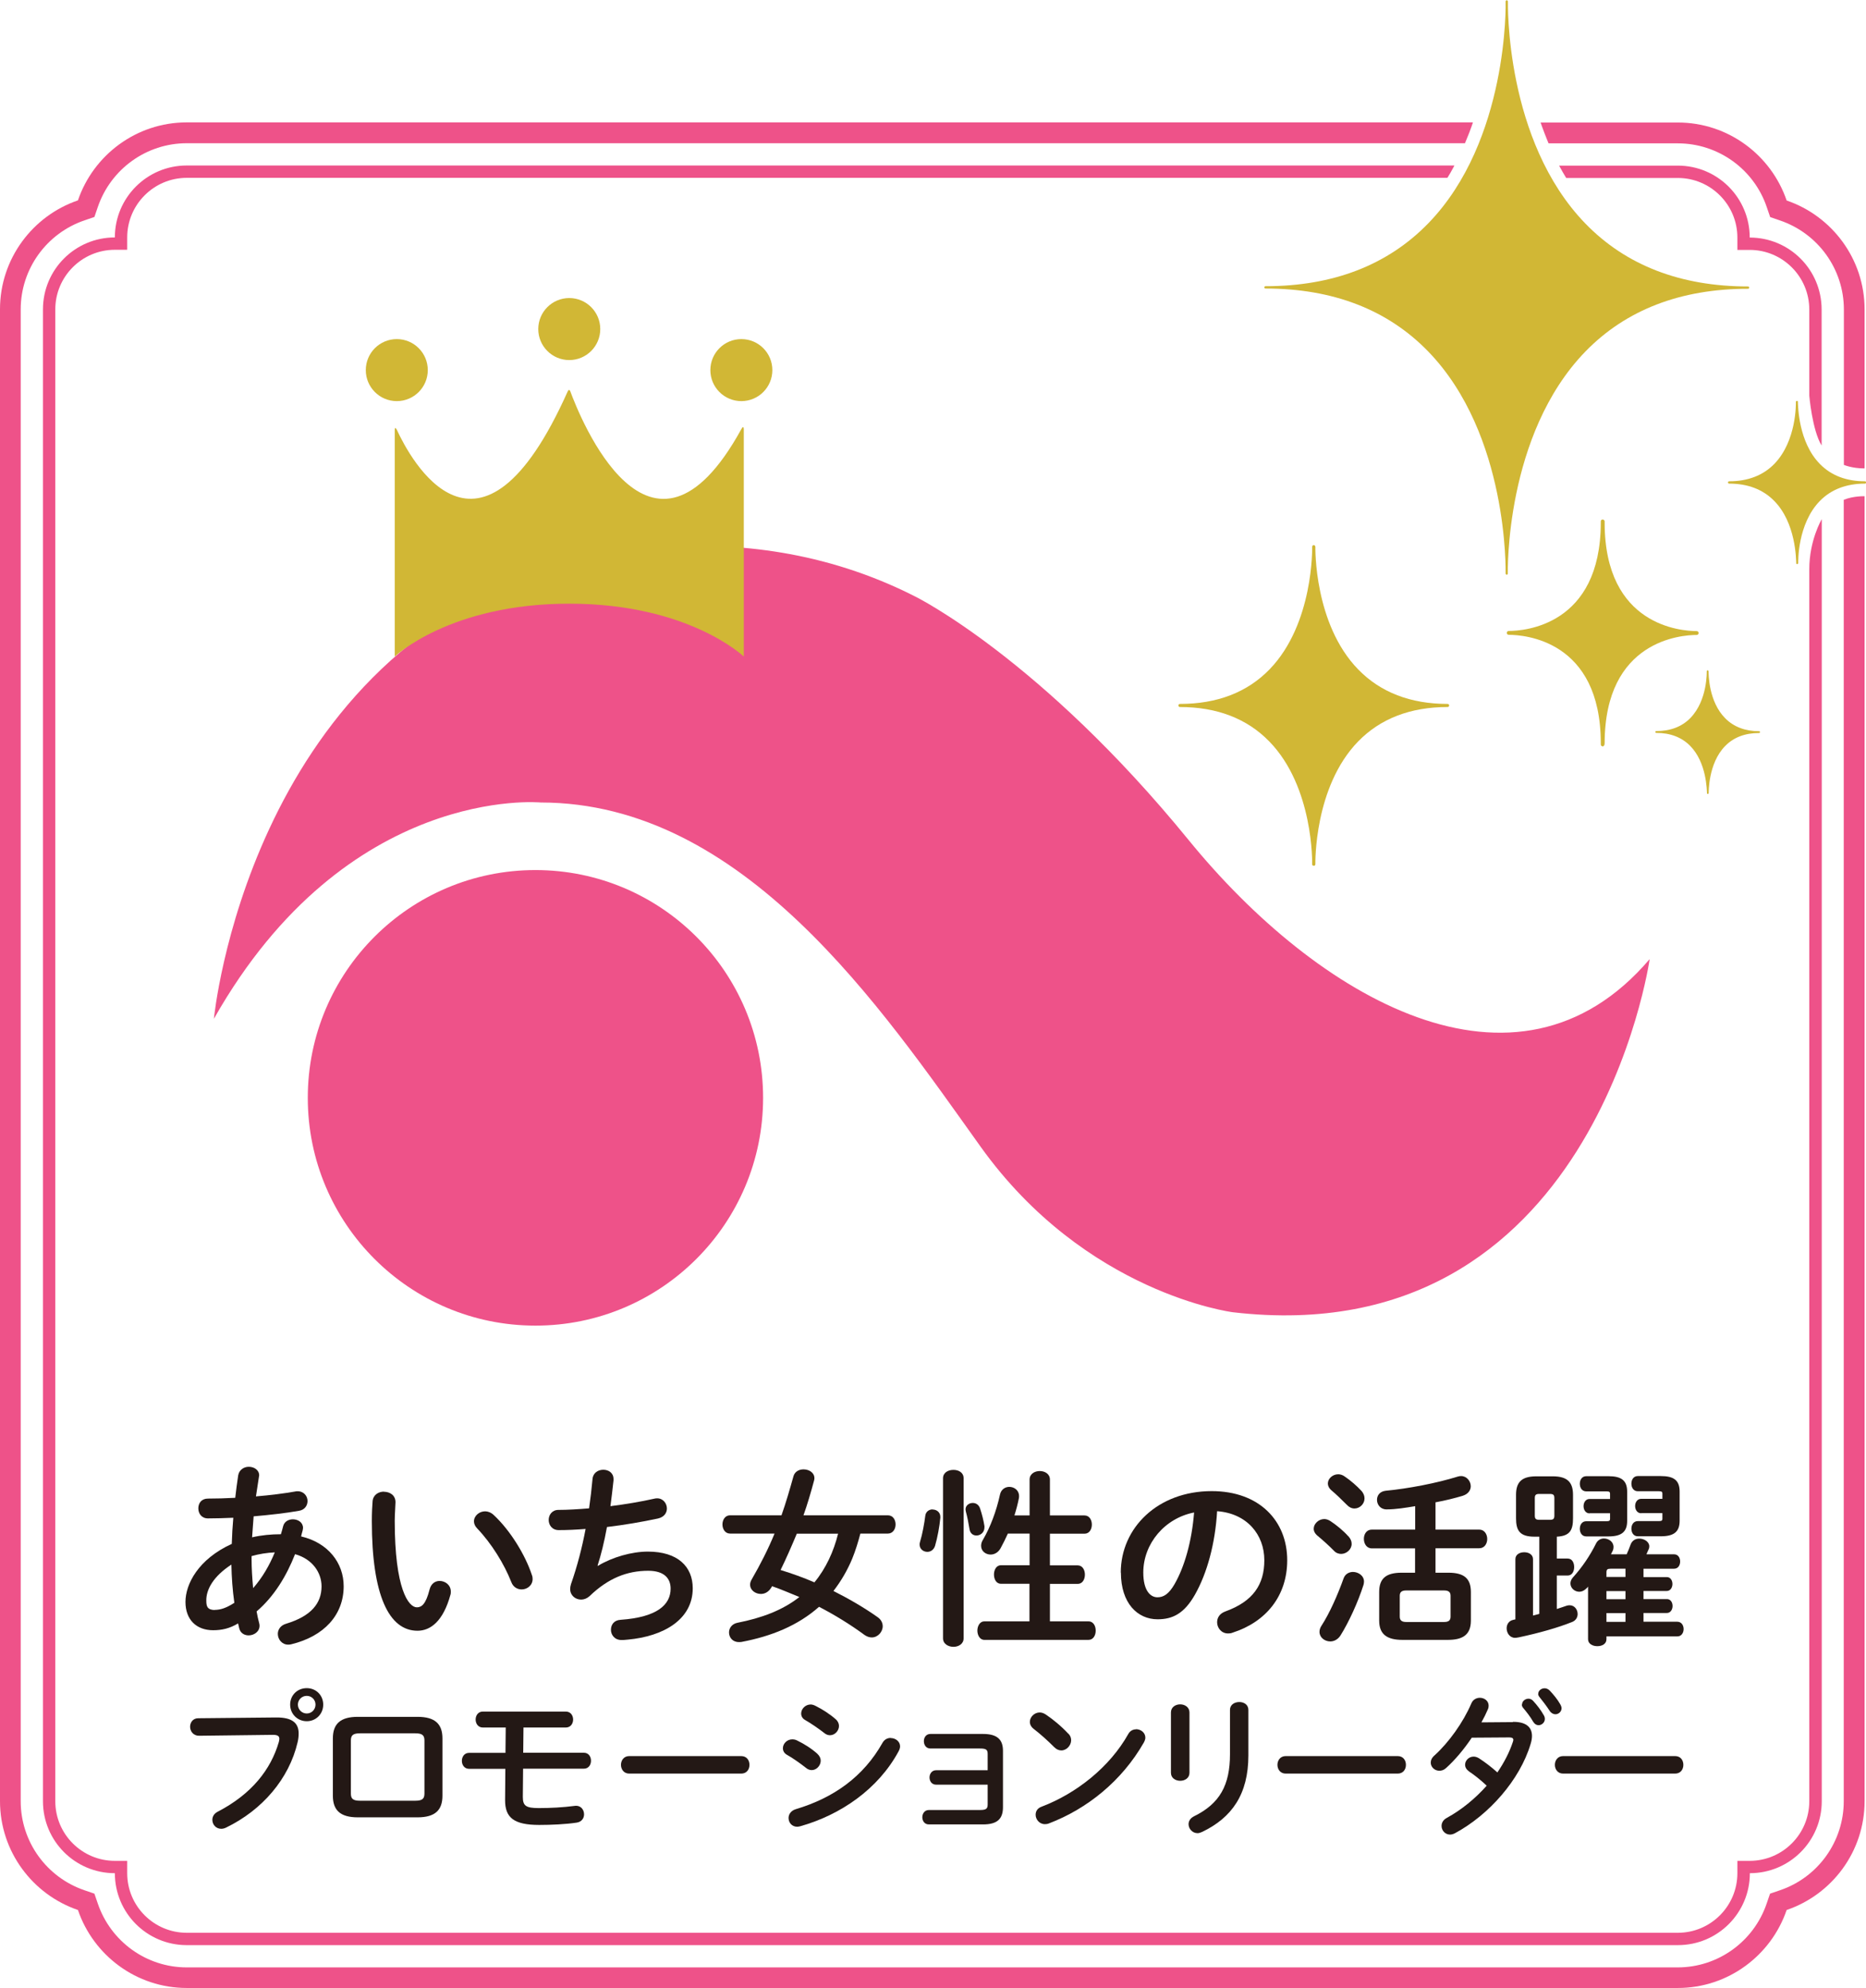
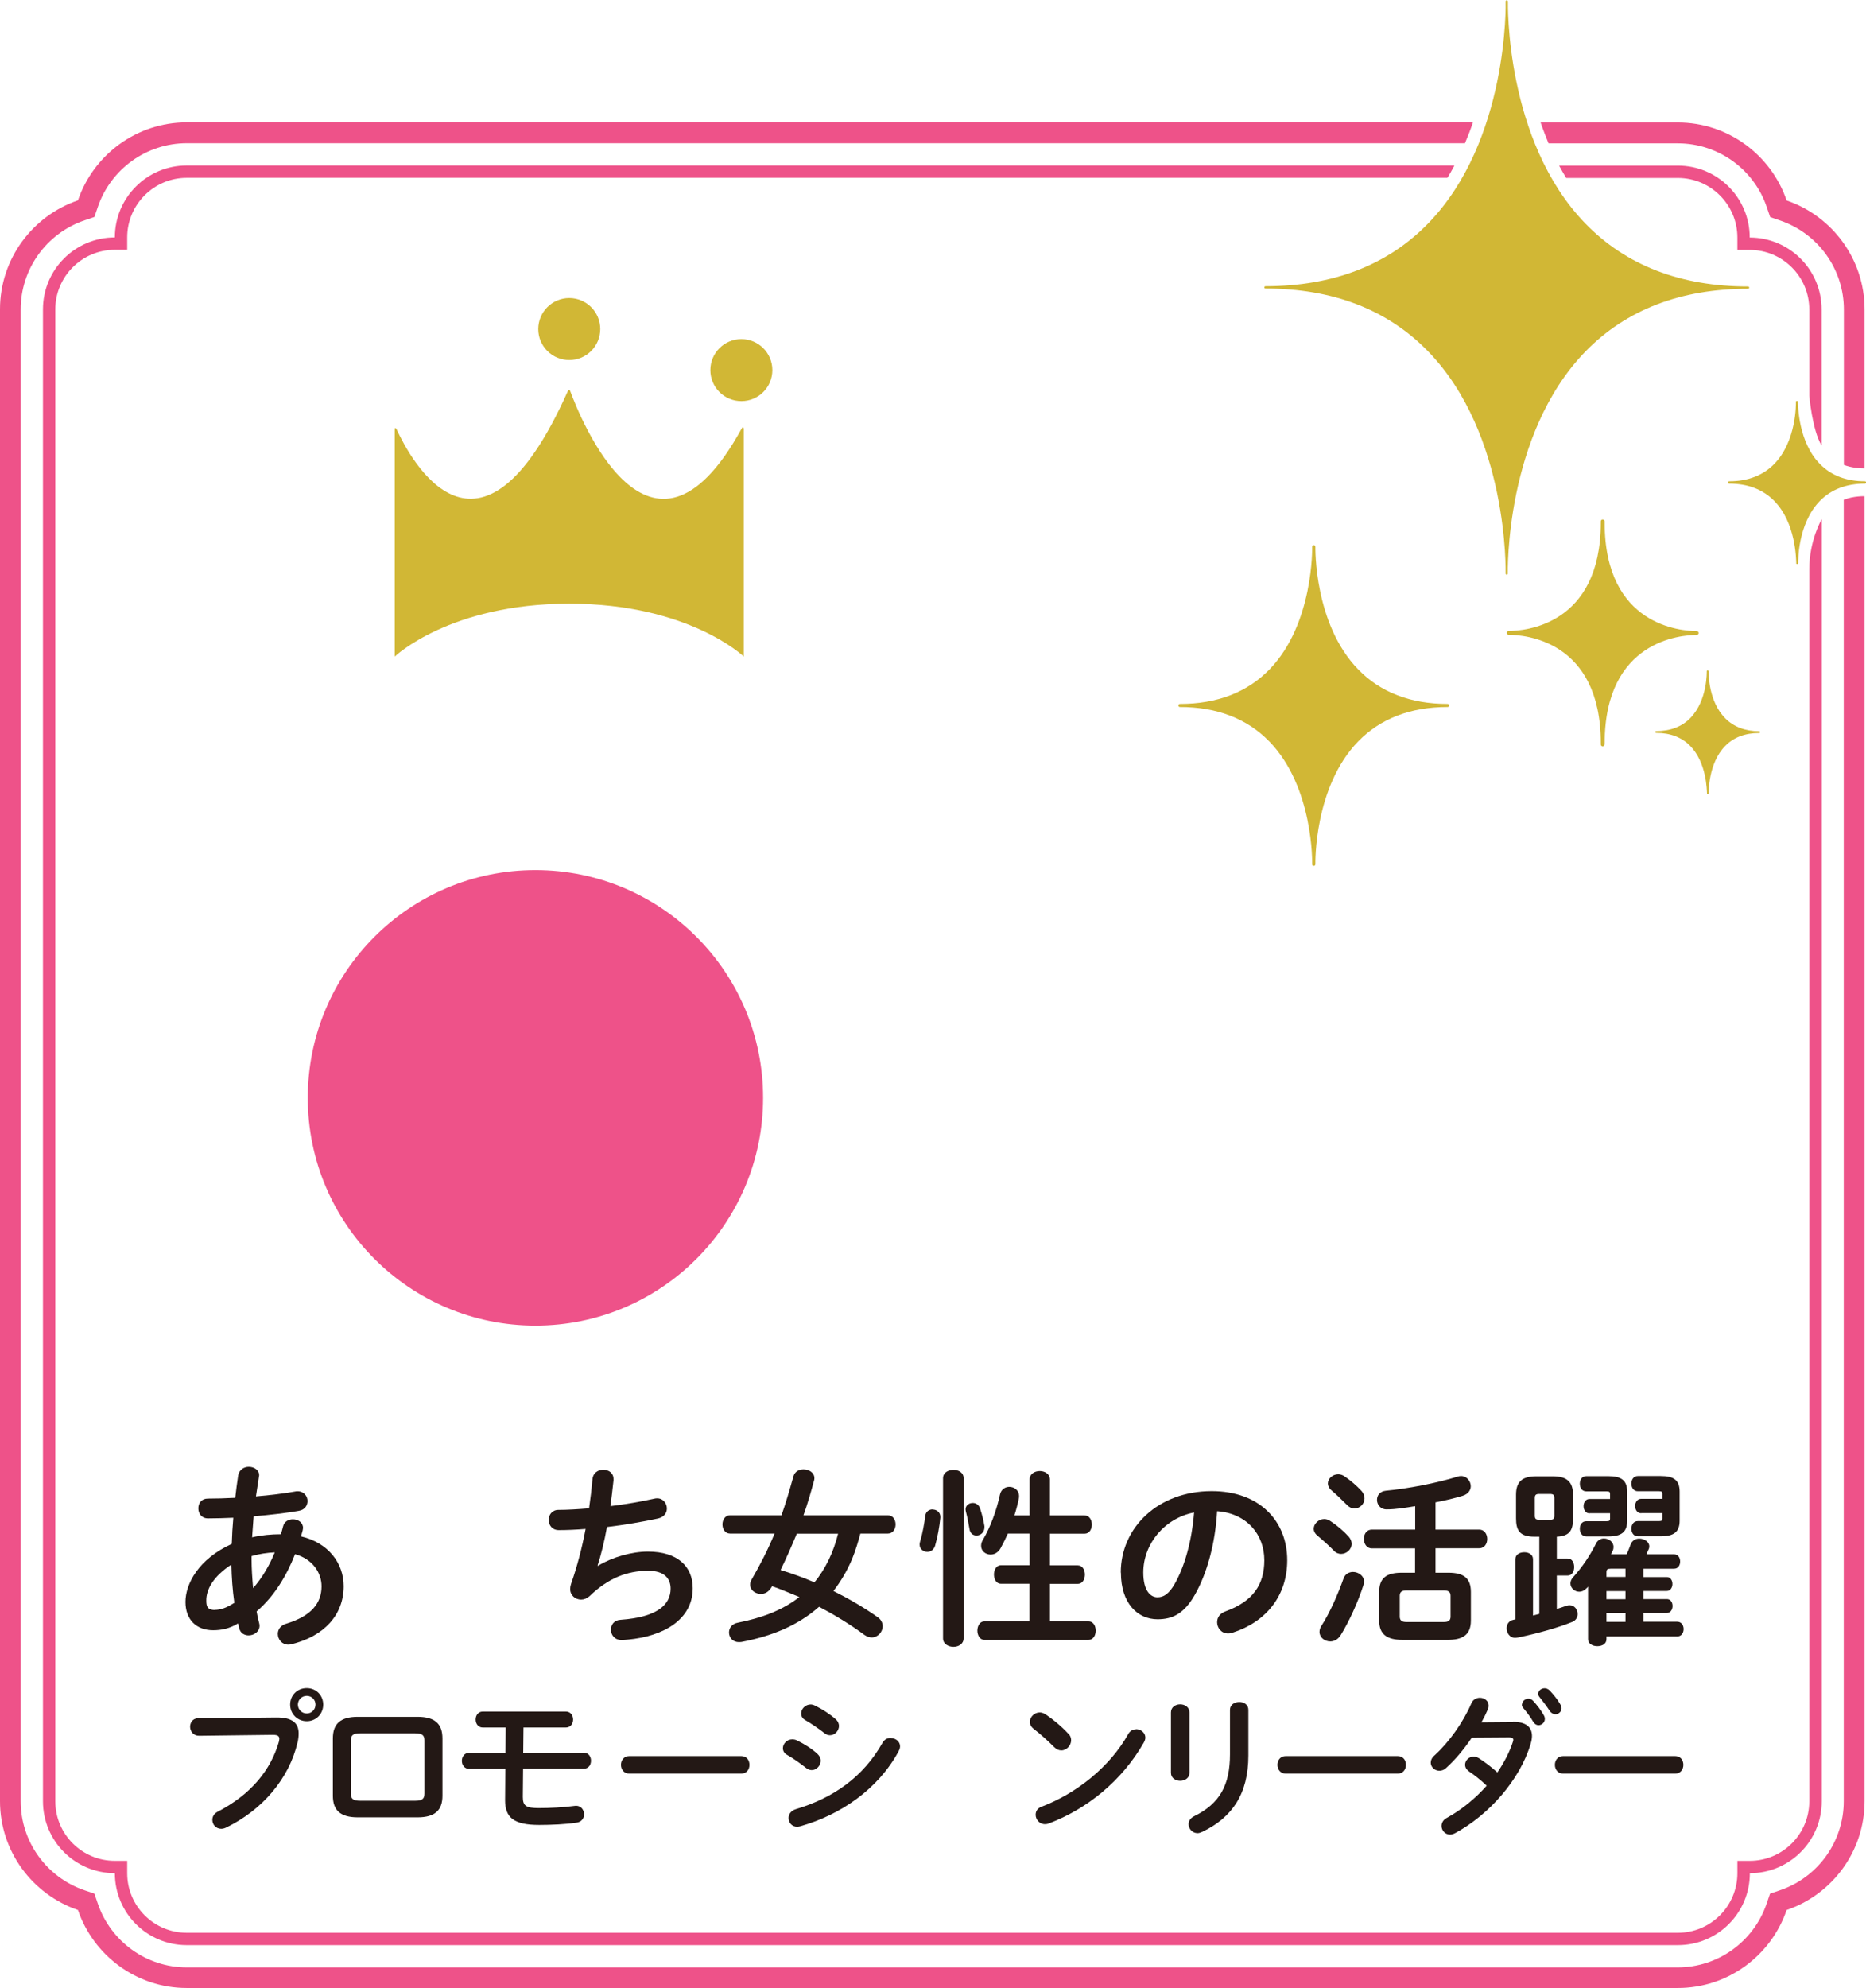
<svg xmlns="http://www.w3.org/2000/svg" id="a" viewBox="0 0 145.08 154.49">
  <defs>
    <style>.b{fill:#231815;}.c{fill:#ee5289;}.d{fill:#d1b735;}</style>
  </defs>
  <path class="c" d="M141.64,40.36v99.61c0,3.09-2.5,5.59-5.59,5.59,0,3.09-2.5,5.59-5.59,5.59H14.52c-3.09,0-5.59-2.5-5.59-5.59-3.09,0-5.59-2.5-5.59-5.59V24.04c0-3.09,2.5-5.59,5.59-5.59,0-3.09,2.5-5.59,5.59-5.59H113.08s-.14,.27-.3,.55-.25,.41-.25,.41H14.52c-2.56,0-4.63,2.08-4.63,4.63v.96h-.96c-2.56,0-4.63,2.08-4.63,4.63v115.93c0,2.56,2.08,4.63,4.63,4.63h.96v.96c0,2.56,2.08,4.63,4.63,4.63h115.93c2.56,0,4.63-2.08,4.63-4.63v-.96h.96c2.56,0,4.63-2.08,4.63-4.63V44.24c0-2.24,.94-3.84,.96-3.88m-.96-9.63v-6.68c0-2.56-2.08-4.63-4.63-4.63h-.96v-.96c0-2.56-2.08-4.63-4.63-4.63h-8.68s-.13-.21-.26-.44c-.13-.23-.29-.52-.29-.52h9.23c3.09,0,5.59,2.5,5.59,5.59,3.09,0,5.59,2.5,5.59,5.59v10.57c-.73-1.18-.96-3.88-.96-3.88Z" />
-   <path class="c" d="M16.63,79.17s2.65-27.74,26.61-35.1c0,0,13.73-4.94,27.93,2.29,0,0,9.72,4.79,21.24,18.91,9.96,12.22,25.48,21.42,35.85,9.26,0,0-4.36,30.71-32.41,27.44,0,0-11.44-1.44-19.62-12.88-7.68-10.73-18.4-26.73-34.19-26.73,0,0-15.06-1.45-25.4,16.79Z" />
  <circle class="c" cx="41.63" cy="85.31" r="17.7" />
  <path class="d" d="M57.83,33.27v17.75s-4.28-4.11-13.57-4.11-13.57,4.11-13.57,4.11v-17.6c0-.34,.16-.03,.16-.03,1,2.17,6.39,12.46,13.29-2.98,.1-.22,.19-.03,.19-.03,.72,1.96,6.21,15.85,13.3,2.98,0,0,.18-.34,.18-.08Z" />
  <circle class="d" cx="57.64" cy="28.76" r="2.41" />
-   <circle class="d" cx="30.85" cy="28.76" r="2.41" />
  <path class="d" d="M41.85,25.57c0-1.33,1.08-2.41,2.41-2.41s2.41,1.08,2.41,2.41-1.08,2.41-2.41,2.41-2.41-1.08-2.41-2.41Z" />
  <g>
    <path class="b" d="M18.02,119.98c.02-.69,.06-1.37,.12-2.04-.7,.03-1.37,.05-1.97,.05-.5,0-.75-.38-.75-.78s.24-.76,.75-.76c.64,0,1.37-.02,2.12-.06,.06-.56,.14-1.14,.23-1.75,.08-.44,.46-.66,.82-.66,.41,0,.81,.24,.81,.67,0,.05-.02,.08-.02,.12-.08,.52-.15,1.02-.23,1.51,1.11-.09,2.2-.23,3.05-.38,.06-.02,.12-.02,.18-.02,.5,0,.78,.38,.78,.76,0,.34-.21,.69-.67,.76-1.01,.18-2.26,.32-3.52,.43-.03,.53-.09,1.08-.12,1.63,.73-.17,1.49-.24,2.24-.24,.06-.2,.12-.4,.17-.61,.09-.38,.43-.55,.76-.55,.4,0,.79,.24,.79,.67,0,.06-.02,.12-.03,.2-.05,.15-.08,.31-.12,.46,2.1,.49,3.31,2.06,3.31,3.87,0,2.23-1.52,3.89-4.07,4.51-.08,.02-.17,.03-.24,.03-.49,0-.81-.41-.81-.84,0-.32,.2-.66,.66-.79,1.94-.59,2.74-1.59,2.74-2.9,0-1.05-.69-2.12-2.06-2.5-.66,1.68-1.62,3.28-2.99,4.45,.06,.32,.12,.62,.2,.91,.02,.06,.03,.14,.03,.2,0,.47-.44,.75-.85,.75-.32,0-.64-.17-.73-.55l-.09-.38c-.66,.4-1.28,.53-1.94,.53-1.3,0-2.15-.82-2.15-2.2s.99-3.32,3.6-4.51Zm-1.34,5.12c.46,0,.9-.14,1.54-.55-.14-.99-.21-1.98-.23-2.97-1.4,.91-1.97,1.94-1.95,2.81,0,.49,.12,.7,.64,.72Zm4.68-4.47c-.61,.03-1.2,.12-1.8,.29v.26c0,.69,.05,1.45,.12,2.23,.72-.82,1.27-1.77,1.68-2.77Z" />
-     <path class="b" d="M29.85,115.92c.46,0,.9,.27,.9,.81,0,.21-.06,.96-.06,1.43,0,5.34,1.08,6.74,1.72,6.74,.37,0,.7-.24,.99-1.39,.12-.46,.44-.66,.78-.66,.44,0,.87,.32,.87,.82,0,.09,0,.17-.03,.26-.56,2.04-1.54,2.79-2.56,2.79-2.21,0-3.55-2.73-3.55-8.52,0-.7,.03-1.16,.06-1.56,.05-.49,.47-.73,.88-.73Zm11.5,6.46c.05,.12,.06,.23,.06,.32,0,.5-.43,.81-.85,.81-.32,0-.66-.17-.81-.58-.55-1.4-1.54-3-2.64-4.15-.18-.18-.26-.38-.26-.56,0-.43,.41-.78,.87-.78,.21,0,.46,.09,.67,.29,1.28,1.19,2.45,3.1,2.96,4.65Z" />
    <path class="b" d="M46.5,121.67c1.11-.67,2.62-1.1,3.87-1.1,2.33,0,3.49,1.17,3.49,2.85,0,2.44-2.29,3.74-5.05,3.99-.24,.03-.38,.03-.5,.03-.52,0-.81-.4-.81-.79s.23-.75,.75-.78c2.87-.2,3.89-1.19,3.89-2.42,0-.79-.49-1.39-1.74-1.39-1.66,0-3.13,.59-4.56,1.97-.2,.18-.43,.27-.66,.27-.44,0-.85-.32-.85-.82,0-.12,.02-.23,.06-.37,.5-1.43,.87-2.87,1.14-4.3-.75,.06-1.45,.09-2.09,.09-.52,0-.78-.4-.78-.79s.26-.78,.76-.78c.7,0,1.51-.05,2.38-.12,.11-.76,.2-1.52,.27-2.3,.05-.47,.44-.7,.84-.7s.79,.24,.79,.72v.11c-.08,.7-.15,1.37-.24,2,1.19-.15,2.38-.35,3.4-.58,.08-.02,.15-.03,.23-.03,.47,0,.76,.4,.76,.79,0,.34-.21,.67-.7,.78-1.22,.26-2.61,.5-3.96,.66-.21,1.17-.47,2.2-.73,3l.03,.02Z" />
    <path class="b" d="M66.89,119.18c-.15,.57-.37,1.31-.63,1.94-.38,.91-.87,1.75-1.46,2.51,1.19,.6,2.37,1.28,3.43,2.03,.28,.19,.4,.46,.4,.71,0,.44-.38,.87-.85,.87-.18,0-.37-.06-.56-.19-1.1-.81-2.32-1.56-3.54-2.19-1.65,1.46-3.7,2.29-6.03,2.73-.07,.01-.13,.01-.21,.01-.49,0-.76-.37-.76-.75,0-.32,.21-.66,.66-.75,1.88-.37,3.5-.97,4.81-2-.71-.29-1.4-.59-2.12-.84l-.06,.1c-.21,.35-.51,.5-.81,.5-.43,0-.84-.29-.84-.72,0-.12,.03-.25,.12-.4,.68-1.18,1.28-2.35,1.78-3.57h-3.46c-.38,0-.59-.35-.59-.71s.21-.71,.59-.71h4c.34-.96,.63-1.96,.93-3.03,.1-.37,.44-.54,.78-.54,.43,0,.85,.25,.85,.69,0,.06-.01,.12-.03,.19-.25,.93-.51,1.82-.82,2.69h6.56c.4,0,.6,.35,.6,.71s-.21,.71-.6,.71h-2.13Zm-4.94,0c-.4,.96-.81,1.9-1.26,2.82,.9,.28,1.78,.59,2.63,.96,.9-1.09,1.5-2.41,1.84-3.78h-3.21Z" />
    <path class="b" d="M72.51,117.3c.31,0,.6,.21,.6,.57v.07c-.06,.66-.22,1.54-.41,2.18-.1,.32-.35,.47-.6,.47-.31,0-.6-.22-.6-.56,0-.06,0-.13,.03-.21,.19-.62,.34-1.46,.41-2.03,.04-.34,.31-.5,.57-.5Zm2.41,10.01c0,.44-.4,.66-.79,.66s-.81-.22-.81-.66v-12.44c0-.44,.4-.65,.81-.65s.79,.21,.79,.65v12.44Zm1.62-8.72v.1c0,.4-.32,.63-.62,.63-.25,0-.49-.15-.54-.49-.07-.44-.18-1-.28-1.35-.01-.06-.03-.13-.03-.19,0-.31,.28-.5,.56-.5,.24,0,.47,.13,.57,.43,.15,.44,.28,.97,.34,1.37Zm3.51,4.48h-2.23c-.37,0-.54-.37-.54-.72s.18-.72,.54-.72h2.23v-2.46h-1.69c-.18,.4-.37,.78-.56,1.13-.19,.35-.5,.5-.78,.5-.38,0-.74-.26-.74-.68,0-.15,.04-.31,.15-.48,.57-.98,1.03-2.19,1.32-3.51,.09-.4,.41-.59,.72-.59,.38,0,.76,.26,.76,.71,0,.06,0,.1-.01,.16-.09,.46-.21,.91-.35,1.35h1.18v-2.79c0-.44,.4-.66,.79-.66s.79,.22,.79,.66v2.79h2.69c.38,0,.57,.35,.57,.71s-.19,.71-.57,.71h-2.69v2.46h2.16c.37,0,.56,.35,.56,.72s-.19,.72-.56,.72h-2.16v2.91h3c.37,0,.56,.35,.56,.72s-.19,.72-.56,.72h-8.1c-.35,0-.54-.37-.54-.72s.19-.72,.54-.72h3.51v-2.91Z" />
    <path class="b" d="M87.14,122.2c0-3.48,2.88-6.33,7.07-6.33,3.72,0,5.87,2.33,5.87,5.37,0,2.76-1.63,4.79-4.25,5.63-.12,.05-.24,.06-.35,.06-.52,0-.85-.43-.85-.87,0-.34,.18-.67,.64-.84,2.16-.78,3.03-2.09,3.03-3.98,0-2-1.36-3.64-3.67-3.81-.15,2.53-.78,4.82-1.72,6.48-.84,1.48-1.74,1.92-2.91,1.92-1.56,0-2.85-1.25-2.85-3.63Zm1.75,0c0,1.4,.55,1.92,1.1,1.92,.47,0,.88-.24,1.33-1.02,.78-1.36,1.34-3.32,1.52-5.57-2.27,.44-3.95,2.41-3.95,4.67Z" />
    <path class="b" d="M104.83,119.37c.19,.21,.26,.41,.26,.6,0,.43-.4,.78-.82,.78-.19,0-.4-.07-.56-.25-.37-.38-.93-.88-1.26-1.15-.22-.18-.31-.37-.31-.56,0-.38,.38-.75,.82-.75,.16,0,.34,.06,.51,.18,.44,.29,1,.75,1.35,1.15Zm.35,2.78c.43,0,.87,.29,.87,.75,0,.09-.02,.18-.04,.26-.43,1.35-1.15,2.91-1.79,3.93-.21,.32-.51,.46-.79,.46-.44,0-.84-.31-.84-.74,0-.15,.04-.31,.16-.49,.63-.97,1.26-2.4,1.71-3.66,.12-.35,.43-.51,.74-.51Zm.66-6.31c.19,.21,.25,.41,.25,.6,0,.43-.37,.78-.78,.78-.21,0-.41-.09-.59-.28-.4-.4-.85-.84-1.19-1.12-.21-.18-.29-.37-.29-.54,0-.38,.37-.72,.81-.72,.16,0,.35,.06,.51,.18,.43,.29,.93,.72,1.28,1.1Zm4.19,4.48h-3.37c-.41,0-.62-.37-.62-.74s.21-.72,.62-.72h3.37v-1.82c-.74,.12-1.48,.25-2.23,.25-.47,0-.74-.37-.74-.74,0-.34,.21-.66,.69-.71,1.71-.16,3.96-.59,5.59-1.1,.09-.03,.18-.04,.26-.04,.44,0,.75,.4,.75,.79,0,.29-.18,.6-.62,.74-.63,.19-1.35,.37-2.12,.51v2.12h3.4c.41,0,.62,.37,.62,.73s-.21,.72-.62,.72h-3.4v1.9h1c1.21,0,1.75,.44,1.75,1.5v2.22c0,1.19-.74,1.5-1.81,1.5h-3.51c-1.21,0-1.81-.44-1.81-1.5v-2.22c0-1.06,.54-1.5,1.75-1.5h1.04v-1.9Zm2.25,5.72c.34,0,.5-.12,.5-.41v-1.63c0-.29-.16-.41-.5-.41h-2.95c-.34,0-.5,.12-.5,.41v1.63c0,.32,.21,.41,.5,.41h2.95Z" />
    <path class="b" d="M121.04,121.11h.84c.35,0,.51,.32,.51,.66s-.16,.66-.51,.66h-.84v2.6c.26-.09,.51-.16,.75-.25,.09-.03,.16-.04,.25-.04,.38,0,.62,.34,.62,.68,0,.25-.13,.5-.43,.62-1.1,.44-2.54,.85-4.13,1.19-.09,.01-.18,.04-.31,.04-.41,0-.65-.38-.65-.74,0-.29,.16-.59,.53-.66,.04-.02,.1-.02,.15-.03v-4.68c0-.37,.34-.54,.69-.54s.68,.18,.68,.54v4.38l.49-.13v-6h-.38c-1.15,0-1.43-.49-1.43-1.43v-1.82c0-.96,.41-1.44,1.57-1.44h1.29c1.16,0,1.57,.49,1.57,1.44v1.82c0,.91-.23,1.38-1.26,1.43v1.69Zm-.54-3.01c.26,0,.35-.07,.35-.32v-1.37c0-.25-.09-.32-.35-.32h-.82c-.26,0-.35,.07-.35,.32v1.37c0,.25,.1,.32,.35,.32h.82Zm2.97,5.19c-.04,.06-.1,.12-.15,.16-.16,.16-.35,.24-.53,.24-.37,0-.69-.29-.69-.65,0-.15,.06-.31,.19-.46,.74-.81,1.35-1.73,1.81-2.66,.13-.25,.37-.37,.6-.37,.38,0,.75,.26,.75,.66,0,.09-.01,.19-.07,.31l-.13,.26h1.22c.12-.26,.22-.51,.32-.79,.12-.29,.38-.43,.66-.43,.38,0,.78,.24,.78,.6,0,.07-.01,.16-.06,.25-.06,.15-.12,.26-.16,.37h2.15c.32,0,.47,.28,.47,.56s-.15,.56-.47,.56h-2.38v.65h1.81c.29,0,.44,.26,.44,.54,0,.26-.15,.54-.44,.54h-1.81v.63h1.82c.29,0,.44,.26,.44,.54,0,.26-.15,.54-.44,.54h-1.82v.68h2.63c.32,0,.49,.28,.49,.57,0,.28-.16,.57-.49,.57h-5.51v.22c0,.37-.35,.54-.71,.54s-.72-.18-.72-.54v-4.12Zm.12-5.69c-.31,0-.47-.28-.47-.56s.16-.56,.47-.56h1.59v-.4c0-.13-.04-.19-.26-.19h-1.59c-.34,0-.5-.29-.5-.59s.16-.59,.5-.59h1.72c1,0,1.46,.32,1.46,1.21v2.26c0,.88-.46,1.21-1.46,1.21h-1.72c-.34,0-.5-.29-.5-.59s.16-.59,.5-.59h1.59c.22,0,.26-.06,.26-.19v-.43h-1.59Zm2.79,4.95v-.65h-1.16c-.25,0-.32,.06-.32,.29v.35h1.48Zm0,1.72v-.63h-1.48v.63h1.48Zm0,1.76v-.68h-1.48v.68h1.48Zm1.22-8.44c-.31,0-.47-.28-.47-.56s.16-.56,.47-.56h1.65v-.4c0-.13-.04-.19-.26-.19h-1.65c-.34,0-.5-.29-.5-.59s.16-.59,.5-.59h1.78c1.01,0,1.47,.32,1.47,1.21v2.26c0,.88-.46,1.21-1.47,1.21h-1.78c-.34,0-.5-.29-.5-.59s.16-.59,.5-.59h1.65c.22,0,.26-.06,.26-.19v-.43h-1.65Z" />
    <path class="b" d="M21.48,133.46c1.25-.01,1.74,.44,1.74,1.24,0,.2-.02,.43-.08,.68-.66,2.83-2.73,5.26-5.55,6.63-.14,.07-.27,.1-.39,.1-.41,0-.69-.33-.69-.7,0-.23,.12-.48,.42-.63,2.64-1.37,4.13-3.28,4.75-5.42,.02-.1,.04-.17,.04-.24,0-.23-.16-.31-.5-.31l-5.75,.07c-.45,0-.69-.36-.69-.7,0-.32,.21-.66,.63-.66l6.08-.06Zm3.65-1c0,.73-.56,1.29-1.28,1.29s-1.29-.56-1.29-1.29,.56-1.28,1.29-1.28,1.28,.56,1.28,1.28Zm-1.97,0c0,.38,.31,.69,.69,.69s.68-.31,.68-.69-.3-.68-.68-.68-.69,.3-.69,.68Z" />
    <path class="b" d="M27.82,141.22c-1.37,0-1.94-.56-1.94-1.68v-4.45c0-1.12,.57-1.68,1.94-1.68h4.64c1.37,0,1.94,.56,1.94,1.68v4.45c0,1.12-.57,1.68-1.94,1.68h-4.64Zm4.46-1.29c.55,0,.72-.15,.72-.56v-4.12c0-.41-.17-.56-.72-.56h-4.28c-.55,0-.72,.15-.72,.56v4.12c0,.41,.17,.56,.72,.56h4.28Z" />
    <path class="b" d="M40.68,136.2h4.71c.38,0,.56,.31,.56,.62s-.18,.62-.56,.62h-4.72l-.02,2.15v.05c0,.69,.25,.86,1.24,.86,.89,0,1.88-.05,2.79-.17,.04,0,.07-.01,.1-.01,.41,0,.63,.33,.63,.67,0,.29-.18,.58-.57,.64-.85,.13-1.99,.18-2.92,.18-1.97,0-2.66-.57-2.65-1.94l.02-2.42h-2.82c-.37,0-.56-.31-.56-.62s.19-.62,.56-.62h2.83l.02-1.97h-1.78c-.37,0-.56-.31-.56-.62s.19-.62,.56-.62h6.45c.38,0,.57,.31,.57,.62s-.19,.62-.57,.62h-3.29l-.02,1.97Z" />
    <path class="b" d="M57.63,136.46c.43,0,.64,.33,.64,.68s-.21,.68-.64,.68h-8.71c-.43,0-.64-.35-.64-.68s.21-.68,.64-.68h8.71Z" />
    <path class="b" d="M63.56,136.3c.18,.16,.25,.35,.25,.52,0,.37-.32,.73-.7,.73-.14,0-.3-.05-.44-.17-.42-.33-1.05-.78-1.47-1.01-.24-.13-.33-.33-.33-.52,0-.35,.31-.69,.73-.69,.11,0,.24,.02,.36,.08,.56,.27,1.15,.64,1.61,1.06Zm5.7-1.24c.36,0,.72,.26,.72,.64,0,.12-.04,.25-.11,.38-1.59,2.95-4.52,4.95-7.64,5.83-.08,.02-.18,.04-.25,.04-.42,0-.67-.33-.67-.68,0-.27,.17-.56,.55-.68,2.95-.88,5.27-2.52,6.76-5.17,.15-.26,.39-.37,.63-.37Zm-4.28-1.46c.18,.16,.25,.35,.25,.52,0,.37-.32,.72-.7,.72-.14,0-.3-.05-.44-.17-.42-.33-1.05-.76-1.47-1-.24-.13-.33-.32-.33-.52,0-.35,.32-.7,.74-.7,.11,0,.24,.04,.36,.1,.54,.27,1.13,.64,1.6,1.06Z" />
-     <path class="b" d="M76.79,136.3c0-.35-.13-.43-.61-.43h-3.84c-.35,0-.51-.29-.51-.57s.17-.56,.51-.56h4.09c1.11,0,1.55,.44,1.55,1.31v4.38c0,.91-.44,1.34-1.55,1.34h-4.21c-.35,0-.51-.29-.51-.56s.17-.56,.51-.56h3.96c.48,0,.61-.09,.61-.43v-1.54h-4.01c-.35,0-.51-.29-.51-.56s.17-.56,.51-.56h4.01v-1.25Z" />
    <path class="b" d="M83.07,134.72c.15,.15,.21,.33,.21,.51,0,.41-.36,.79-.76,.79-.18,0-.37-.07-.54-.24-.54-.54-1.1-1.04-1.62-1.44-.2-.16-.29-.35-.29-.54,0-.37,.35-.73,.76-.73,.16,0,.31,.05,.48,.16,.55,.37,1.19,.89,1.75,1.49Zm5.25-.35c.37,0,.73,.26,.73,.66,0,.12-.05,.25-.12,.38-1.71,2.99-4.41,5.15-7.37,6.28-.12,.05-.23,.06-.32,.06-.43,0-.72-.37-.72-.73,0-.26,.13-.51,.47-.63,2.71-1.03,5.3-3.09,6.73-5.64,.14-.26,.38-.37,.61-.37Z" />
    <path class="b" d="M92.48,137.76c0,.41-.36,.62-.72,.62s-.72-.21-.72-.62v-4.69c0-.42,.36-.63,.72-.63s.72,.22,.72,.63v4.69Zm3.15-4.89c0-.41,.36-.61,.73-.61,.35,0,.7,.2,.7,.61v3.54c0,3.02-1.29,4.84-3.59,5.94-.13,.06-.25,.1-.36,.1-.41,0-.7-.35-.7-.7,0-.23,.13-.47,.44-.62,1.99-.98,2.78-2.42,2.78-4.81v-3.45Z" />
    <path class="b" d="M108.67,136.46c.43,0,.64,.33,.64,.68s-.21,.68-.64,.68h-8.71c-.43,0-.64-.35-.64-.68s.21-.68,.64-.68h8.71Z" />
    <path class="b" d="M117.62,133.8c.99-.01,1.49,.38,1.49,1.1,0,.19-.04,.41-.11,.63-.83,2.77-3.22,5.49-5.87,6.92-.13,.07-.27,.11-.39,.11-.38,0-.66-.32-.66-.67,0-.24,.12-.48,.43-.64,1.13-.62,2.19-1.49,3.08-2.49-.52-.49-.99-.85-1.38-1.11-.21-.16-.3-.33-.3-.52,0-.32,.29-.63,.66-.63,.13,0,.27,.04,.42,.13,.46,.3,.94,.66,1.43,1.1,.52-.76,.94-1.57,1.2-2.36,.02-.06,.04-.12,.04-.17,0-.13-.1-.19-.32-.19l-2.91,.02c-.61,.91-1.31,1.74-2,2.36-.17,.16-.36,.21-.52,.21-.37,0-.67-.29-.67-.63,0-.18,.08-.38,.29-.56,1.11-1,2.24-2.58,2.86-4.03,.13-.32,.41-.45,.67-.45,.35,0,.68,.24,.68,.61,0,.08-.01,.18-.06,.29-.14,.33-.31,.67-.5,1.01l2.46-.02Zm.72-1.36c0-.24,.24-.44,.5-.44,.12,0,.25,.05,.36,.17,.3,.32,.62,.74,.83,1.12,.06,.1,.08,.19,.08,.29,0,.27-.24,.48-.49,.48-.15,0-.3-.08-.41-.26-.24-.42-.54-.79-.79-1.09-.07-.08-.1-.18-.1-.26Zm1.26-.83c0-.24,.24-.42,.49-.42,.13,0,.27,.05,.39,.17,.29,.3,.61,.69,.82,1.06,.07,.12,.11,.23,.11,.32,0,.27-.23,.47-.48,.47-.15,0-.32-.08-.44-.26-.24-.37-.54-.76-.79-1.07-.07-.08-.11-.18-.11-.26Z" />
    <path class="b" d="M130.24,136.46c.43,0,.64,.33,.64,.68s-.21,.68-.64,.68h-8.71c-.43,0-.64-.35-.64-.68s.21-.68,.64-.68h8.71Z" />
  </g>
  <path class="c" d="M143.35,38.85v101.12c0,3.13-2,5.92-4.97,6.92l-.76,.26-.26,.76c-1.01,2.97-3.79,4.97-6.92,4.97H14.52c-3.13,0-5.91-2-6.92-4.97l-.26-.76-.76-.26c-2.97-1.01-4.97-3.79-4.97-6.92V24.04c0-3.13,2-5.91,4.97-6.92l.76-.26,.26-.76c1.01-2.97,3.79-4.97,6.92-4.97H113.9s.18-.43,.33-.81c.15-.38,.29-.81,.29-.81H14.52c-3.92,0-7.26,2.54-8.46,6.06-3.52,1.2-6.06,4.54-6.06,8.46v115.93c0,3.92,2.54,7.26,6.06,8.46,1.2,3.52,4.54,6.06,8.46,6.06h115.93c3.92,0,7.26-2.54,8.46-6.06,3.52-1.2,6.06-4.53,6.06-8.46V38.56s-.87-.03-1.62,.28" />
  <path class="d" d="M117.15,44.68l-.09-.09c0-.11,.25-10.83-6.03-17.29-3.15-3.24-7.4-4.88-12.64-4.88-.05,0-.09-.04-.09-.09s.04-.09,.09-.09c5.25,0,9.5-1.64,12.65-4.88C117.31,10.92,117.07,.2,117.06,.09l.09-.09,.09,.09c0,.11-.25,10.83,6.03,17.29,3.15,3.24,7.4,4.88,12.64,4.88,.05,0,.09,.04,.09,.09s-.04,.09-.09,.09c-5.25,0-9.5,1.64-12.65,4.88-6.27,6.46-6.03,17.18-6.03,17.28l-.09,.09h0Z" />
  <path class="d" d="M102.14,67.28s-.06-.01-.09-.04c-.02-.02-.04-.06-.03-.09,0-.06,.12-5.99-3.33-9.53-1.73-1.78-4.07-2.68-6.95-2.68-.07,0-.12-.05-.12-.12s.05-.12,.12-.12c2.89,0,5.23-.9,6.96-2.68,3.44-3.54,3.32-9.47,3.32-9.53,0-.03,.01-.06,.03-.09,.02-.02,.05-.04,.09-.04s.07,.01,.09,.04c.02,.02,.04,.06,.04,.09,0,.06-.12,5.99,3.33,9.53,1.73,1.78,4.07,2.68,6.95,2.68,.07,0,.12,.05,.12,.12s-.05,.12-.12,.12c-2.89,0-5.23,.9-6.96,2.68-3.44,3.54-3.32,9.47-3.32,9.53,0,.03-.01,.06-.03,.09-.02,.02-.05,.04-.09,.04h0Z" />
  <path class="d" d="M124.6,58s-.08-.02-.1-.05c-.03-.03-.04-.07-.04-.11v-.1c-.01-8.01-5.97-8.41-7.16-8.41-.08,0-.15-.07-.15-.15s.07-.15,.15-.15c1.19,0,7.15-.41,7.16-8.41v-.09c0-.05,.01-.09,.04-.12,.03-.03,.07-.04,.11-.04s.08,.02,.11,.05c.03,.03,.04,.07,.04,.11v.1c.01,8.01,5.97,8.41,7.16,8.41,.08,0,.15,.07,.15,.15s-.07,.15-.15,.15c-1.19,0-7.15,.41-7.16,8.41,0,.09-.02,.16-.04,.18-.05,.05-.1,.08-.11,.08Z" />
  <g>
    <path class="d" d="M132.77,61.69s-.04,0-.05-.02c-.02-.29-.03-2.41-1.31-3.71-.66-.67-1.55-1.01-2.64-1.01-.04,0-.07-.03-.07-.07s.03-.07,.07-.07c1.1,0,2-.34,2.66-1.02,1.34-1.38,1.27-3.62,1.27-3.65l.07-.07,.07,.08c0,.24,0,2.36,1.29,3.66,.66,.67,1.55,1.01,2.64,1.01,.04,0,.07,.03,.07,.07s-.03,.07-.07,.07c-1.1,0-1.99,.34-2.65,1.02-1.32,1.35-1.27,3.63-1.27,3.65,0,.02-.02,.05-.04,.06h-.03Z" />
    <path class="d" d="M132.77,61.62c0-.25,0-2.39-1.31-3.71-.67-.68-1.58-1.03-2.69-1.03,1.12,0,2.03-.36,2.71-1.05,1.24-1.28,1.29-3.29,1.29-3.64,0,.42,.08,2.41,1.31,3.66,.67,.68,1.58,1.03,2.69,1.03-1.12,0-2.03,.36-2.7,1.05-1.36,1.4-1.29,3.68-1.29,3.7h0Z" />
  </g>
  <path class="d" d="M139.72,43.83s-.04,0-.06-.02c-.02-.38-.03-3.19-1.73-4.9-.87-.88-2.04-1.33-3.49-1.33-.05,0-.09-.04-.09-.09s.04-.09,.09-.09c1.46,0,2.64-.46,3.51-1.35,1.74-1.79,1.68-4.69,1.68-4.82,0-.04,.02-.07,.05-.08l.1,.02c.02,.38,.03,3.18,1.73,4.9,.87,.88,2.04,1.33,3.49,1.33,.05,0,.09,.04,.09,.09s-.04,.09-.09,.09c-1.46,0-2.64,.46-3.51,1.35-1.74,1.79-1.68,4.69-1.68,4.82,0,.04-.02,.07-.05,.08h-.03Z" />
  <path class="c" d="M143.35,36.12s.63,.28,1.62,.28v-12.36c0-3.92-2.54-7.26-6.06-8.46-1.2-3.52-4.54-6.06-8.46-6.06h-10.67s.16,.47,.33,.9c.17,.44,.29,.72,.29,.72h10.05c3.13,0,5.92,2,6.92,4.97l.26,.76,.76,.26c2.97,1.01,4.97,3.79,4.97,6.92v12.08Z" />
</svg>